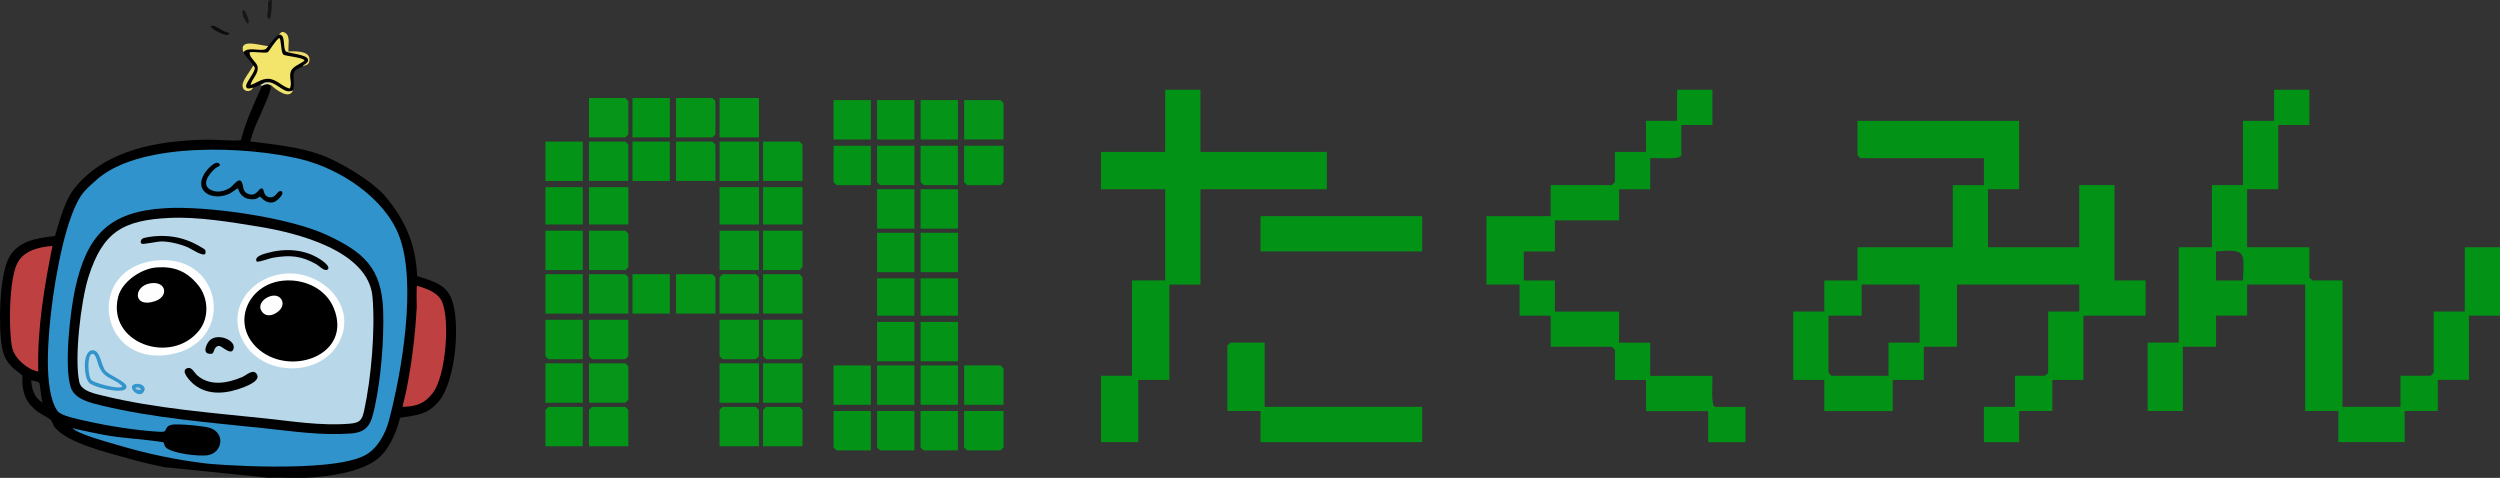
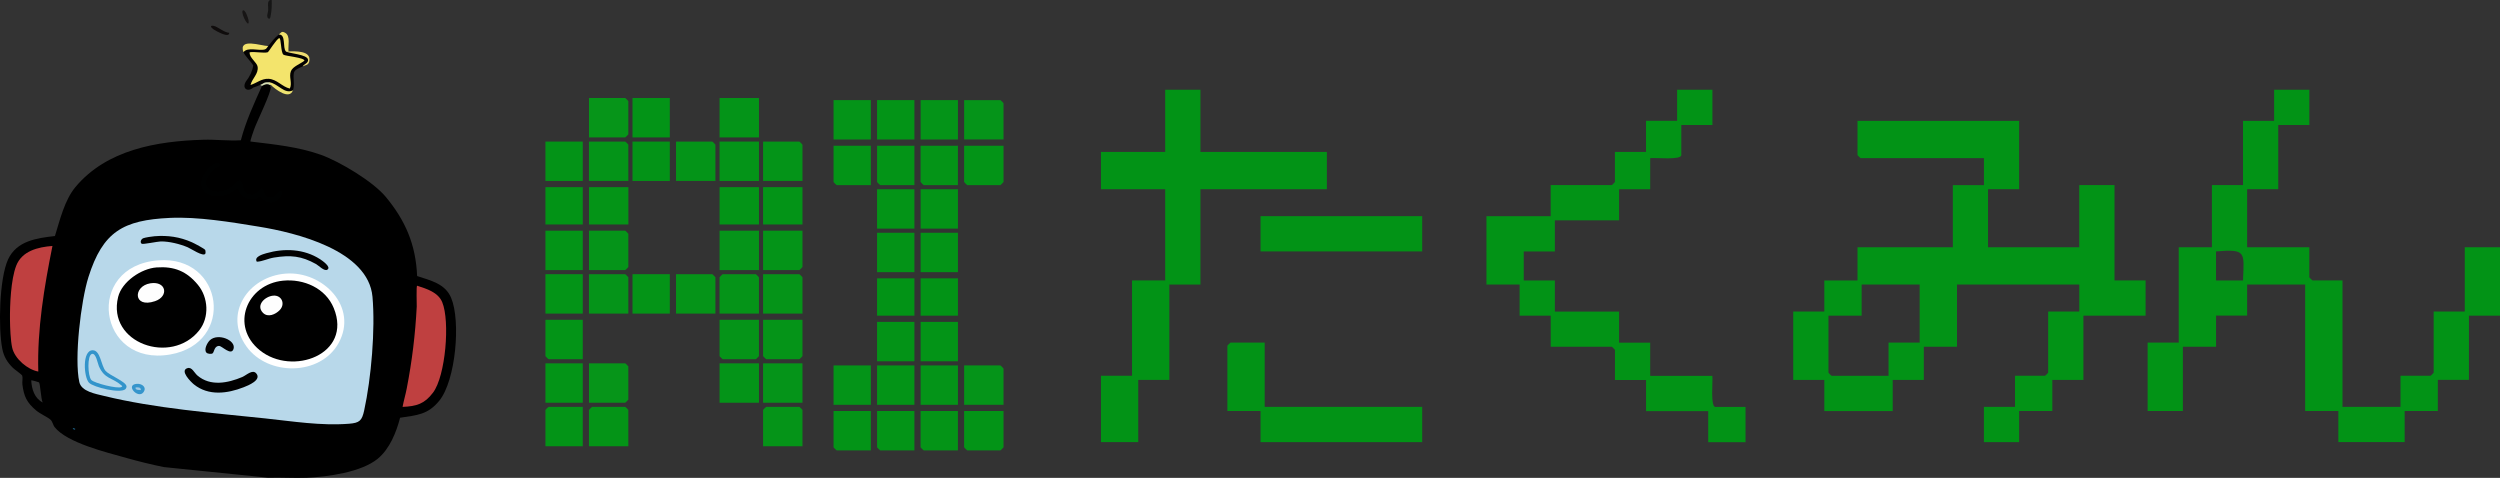
<svg xmlns="http://www.w3.org/2000/svg" version="1.1" id="レイヤー_1" x="0px" y="0px" viewBox="0 0 771.71 147.5" style="enable-background:new 0 0 771.71 147.5;" xml:space="preserve">
  <rect x="0" y="0" width="771.71" height="147.5" fill="#333333" stroke="none" />
  <style type="text/css">
	.st0{fill:#029316;}
	.st1{fill:#059419;}
	.st2{fill:#049418;}
	.st3{fill:#059418;}
	.st4{fill:#039417;}
	.st5{fill:#049417;}
	.st6{fill:#069519;}
	.st7{fill:#039317;}
	.st8{fill:#020101;}
	.st9{fill:#F2E26C;}
	.st10{fill:#F0E16E;}
	.st11{fill:#F0E16C;}
	.st12{fill:#EEE370;}
	.st13{fill:#EEDC71;}
	.st14{fill:#151515;}
	.st15{fill:#0F0C0C;}
	.st16{fill:#171515;}
	.st17{fill:#D4DCB3;}
	.st18{fill:#3193CB;}
	.st19{fill:#BF4040;}
	.st20{fill:#195677;}
	.st21{fill:#F3E46C;}
	.st22{fill:#000101;}
	.st23{fill:#B8D8EA;}
	.st24{fill:#FFFFFF;}
	.st25{fill:#010101;}
	.st26{fill:#3294CB;}
	.st27{fill:#3595CC;}
	.st28{fill:#B7D8EA;}
	.st29{fill:#9FC8E3;}
	.st30{fill:#FEFEFE;}
</style>
  <g>
    <polygon class="st0" points="370.56,27.7 370.56,46.9 409.58,46.9 409.58,58.41 370.56,58.41 370.56,87.84 360.96,87.84    360.96,117.27 351.36,117.27 351.36,136.47 339.85,136.47 339.85,115.99 349.44,115.99 349.44,86.56 359.68,86.56 359.68,58.41    339.85,58.41 339.85,46.9 359.68,46.9 359.68,27.7  " />
    <path class="st0" d="M528.59,27.7v10.88h-9.6v9.28c0,1.64-8.04,0.75-9.6,0.96v9.6h-9.6v9.6h-19.83v9.6h-9.6v8.96h9.6v9.6h19.83v9.6   h9.6v10.24h19.19c0.21,1.56-0.68,9.6,0.96,9.6h9.28v10.88h-11.52v-9.6h-19.19v-9.6h-9.6V108c0-0.07-0.89-0.96-0.96-0.96h-18.87   v-9.6h-9.6v-9.6h-10.24V66.73h19.83v-9.6h18.87c0.07,0,0.96-0.89,0.96-0.96V46.9h9.6v-9.6h9.6v-9.6H528.59z" />
    <path class="st0" d="M390.39,105.76v19.83h48.62v10.88h-49.9v-9.6h-10.24v-20.15c0-0.07,0.89-0.96,0.96-0.96H390.39z" />
    <rect x="389.11" y="66.73" class="st0" width="49.9" height="10.88" />
    <rect x="222.12" y="71.21" class="st1" width="12.16" height="12.16" />
    <rect x="222.12" y="30.26" class="st2" width="12.16" height="12.16" />
    <rect x="235.55" y="112.16" class="st1" width="12.16" height="12.16" />
    <rect x="222.12" y="112.16" class="st2" width="12.16" height="12.16" />
    <rect x="222.12" y="43.7" class="st2" width="12.16" height="12.16" />
    <path class="st2" d="M247.71,71.21v11.2c0,0.07-0.89,0.96-0.96,0.96h-11.2V71.21H247.71z" />
    <path class="st1" d="M193.96,96.8h-12.16V84.64H193c0.07,0,0.96,0.89,0.96,0.96V96.8z" />
    <path class="st3" d="M220.84,96.8h-12.16V84.64h11.2c0.07,0,0.96,0.89,0.96,0.96V96.8z" />
    <path class="st1" d="M309.77,124.95h-12.16V112.8h11.2c0.07,0,0.96,0.89,0.96,0.96V124.95z" />
    <path class="st1" d="M309.77,43.06h-12.16V30.9h11.2c0.07,0,0.96,0.89,0.96,0.96V43.06z" />
    <path class="st2" d="M193.96,55.85h-12.16V43.7H193c0.07,0,0.96,0.89,0.96,0.96V55.85z" />
    <path class="st3" d="M247.71,96.8h-12.16V84.64h11.2c0.07,0,0.96,0.89,0.96,0.96V96.8z" />
    <path class="st2" d="M220.84,55.85h-12.16V43.7h11.2c0.07,0,0.96,0.89,0.96,0.96V55.85z" />
    <path class="st2" d="M247.71,55.85h-12.16V43.7h11.2c0.07,0,0.96,0.89,0.96,0.96V55.85z" />
    <path class="st4" d="M309.77,44.98v11.2c0,0.07-0.89,0.96-0.96,0.96h-10.24c-0.07,0-0.96-0.89-0.96-0.96v-11.2H309.77z" />
-     <path class="st5" d="M193.96,98.72v11.2c0,0.07-0.89,0.96-0.96,0.96h-10.24c-0.07,0-0.96-0.89-0.96-0.96v-11.2H193.96z" />
    <path class="st3" d="M234.27,98.72v11.2c0,0.07-0.89,0.96-0.96,0.96h-10.24c-0.07,0-0.96-0.89-0.96-0.96v-11.2H234.27z" />
    <path class="st4" d="M309.77,126.87v11.2c0,0.07-0.89,0.96-0.96,0.96h-10.24c-0.07,0-0.96-0.89-0.96-0.96v-11.2H309.77z" />
    <path class="st6" d="M181.81,124.31v-12.16H193c0.07,0,0.96,0.89,0.96,0.96v10.24c0,0.07-0.89,0.96-0.96,0.96H181.81z" />
    <path class="st3" d="M234.27,96.8h-12.16V85.6c0-0.07,0.89-0.96,0.96-0.96h10.24c0.07,0,0.96,0.89,0.96,0.96V96.8z" />
    <path class="st5" d="M193.96,137.75h-12.16v-11.2c0-0.07,0.89-0.96,0.96-0.96H193c0.07,0,0.96,0.89,0.96,0.96V137.75z" />
-     <path class="st3" d="M234.27,137.75h-12.16v-11.2c0-0.07,0.89-0.96,0.96-0.96h10.24c0.07,0,0.96,0.89,0.96,0.96V137.75z" />
    <path class="st6" d="M181.81,42.42V30.26H193c0.07,0,0.96,0.89,0.96,0.96v10.24c0,0.07-0.89,0.96-0.96,0.96H181.81z" />
    <path class="st3" d="M247.71,137.75h-12.16v-11.2c0-0.07,0.89-0.96,0.96-0.96h10.24c0.07,0,0.96,0.89,0.96,0.96V137.75z" />
-     <path class="st3" d="M208.68,42.42V30.26h11.2c0.07,0,0.96,0.89,0.96,0.96v10.24c0,0.07-0.89,0.96-0.96,0.96H208.68z" />
    <path class="st1" d="M181.81,83.36V71.21H193c0.07,0,0.96,0.89,0.96,0.96v10.24c0,0.07-0.89,0.96-0.96,0.96H181.81z" />
    <path class="st3" d="M247.71,98.72v11.2c0,0.07-0.89,0.96-0.96,0.96h-10.24c-0.07,0-0.96-0.89-0.96-0.96v-11.2H247.71z" />
    <rect x="168.37" y="71.21" class="st4" width="11.52" height="12.16" />
    <rect x="270.74" y="71.85" class="st7" width="11.52" height="12.16" />
    <rect x="284.18" y="71.85" class="st4" width="11.52" height="12.16" />
    <rect x="284.18" y="58.41" class="st4" width="11.52" height="12.16" />
    <rect x="195.24" y="30.26" class="st4" width="11.52" height="12.16" />
    <rect x="168.37" y="84.64" class="st4" width="11.52" height="12.16" />
    <rect x="270.74" y="58.41" class="st4" width="11.52" height="12.16" />
    <rect x="195.24" y="84.64" class="st5" width="11.52" height="12.16" />
    <rect x="235.55" y="57.77" class="st4" width="12.16" height="11.52" />
    <rect x="222.12" y="57.77" class="st4" width="12.16" height="11.52" />
    <rect x="181.81" y="57.77" class="st5" width="12.16" height="11.52" />
    <rect x="257.3" y="30.9" class="st2" width="11.52" height="12.16" />
    <rect x="270.74" y="30.9" class="st4" width="11.52" height="12.16" />
    <rect x="284.18" y="30.9" class="st2" width="11.52" height="12.16" />
    <rect x="284.18" y="112.8" class="st2" width="11.52" height="12.16" />
    <rect x="270.74" y="112.8" class="st4" width="11.52" height="12.16" />
    <rect x="270.74" y="99.36" class="st7" width="11.52" height="12.16" />
    <rect x="284.18" y="99.36" class="st4" width="11.52" height="12.16" />
    <rect x="168.37" y="112.16" class="st4" width="11.52" height="12.16" />
    <rect x="195.24" y="43.7" class="st7" width="11.52" height="12.16" />
    <rect x="168.37" y="43.7" class="st7" width="11.52" height="12.16" />
    <rect x="257.3" y="112.8" class="st2" width="11.52" height="12.16" />
    <path class="st4" d="M268.82,44.98v12.16h-10.56c-0.07,0-0.96-0.89-0.96-0.96v-11.2H268.82z" />
    <path class="st4" d="M282.26,44.98v12.16H271.7c-0.07,0-0.96-0.89-0.96-0.96v-11.2H282.26z" />
    <path class="st5" d="M295.69,44.98v12.16h-10.56c-0.07,0-0.96-0.89-0.96-0.96v-11.2H295.69z" />
    <path class="st4" d="M179.89,98.72v12.16h-10.56c-0.07,0-0.96-0.89-0.96-0.96v-11.2H179.89z" />
    <path class="st4" d="M179.89,125.59v12.16h-11.52v-11.2c0-0.07,0.89-0.96,0.96-0.96H179.89z" />
    <path class="st4" d="M268.82,126.87v12.16h-10.56c-0.07,0-0.96-0.89-0.96-0.96v-11.2H268.82z" />
    <path class="st4" d="M282.26,126.87v12.16H271.7c-0.07,0-0.96-0.89-0.96-0.96v-11.2H282.26z" />
    <path class="st5" d="M295.69,126.87v12.16h-10.56c-0.07,0-0.96-0.89-0.96-0.96v-11.2H295.69z" />
    <rect x="168.37" y="57.77" class="st0" width="11.52" height="11.52" />
    <rect x="284.18" y="85.92" class="st0" width="11.52" height="11.52" />
    <rect x="270.74" y="85.92" class="st0" width="11.52" height="11.52" />
    <path class="st0" d="M652.71,86.56V57.13h-10.88v19.19h-28.15V58.41h9.6V37.3h-49.9v10.56c0,0.07,0.89,0.96,0.96,0.96h38.07v8.32   h-9.6v19.19h-29.43v10.24h-10.24v9.6h-9.6v21.11h9.6v9.6h21.11v-9.6h9.6v-10.24h10.24V87.84h37.75v8.32h-9.6v18.87   c0,0.07-0.89,0.96-0.96,0.96H622v9.6h-9.6v10.88h10.88v-9.6h10.24v-9.6h9.6V97.44h19.19V86.56H652.71z M592.57,105.76h-9.6v10.24   h-17.59c-0.07,0-0.96-0.89-0.96-0.96V97.44h10.24v-9.6h17.91V105.76z" />
    <path class="st0" d="M760.83,76.33v19.83h-9.6v18.87c0,0.07-0.89,0.96-0.96,0.96H741v9.6h-17.91V86.56h-9.28   c-0.07,0-0.96-0.89-0.96-0.96v-9.28h-19.19V58.41h9.6V38.58h9.6V27.7h-10.88v9.6h-9.6v19.83h-9.6v19.19h-10.24v29.43h-9.6v21.11   h10.88v-19.83h10.24v-9.6h9.6v-9.6h17.91v39.03h10.24v9.6h20.47v-9.6h10.24v-9.6h9.6V97.44h9.6V76.33H760.83z M692.38,86.57   l-8.32,0v-8.96C693.43,76.82,692.73,77.83,692.38,86.57z" />
  </g>
  <g>
    <path d="M139.25,91.92c-1.87-4.4-6.35-5.33-10.49-6.71c-0.41-9.7-3.59-17.1-9.68-24.44c-3.92-4.74-14.2-10.9-20.04-12.99   c-6.93-2.47-14.43-3.21-21.71-4.09c-0.18-0.16,0.97-3.36,1.16-3.89c0.88-2.44,5.31-11.4,5.12-13.04l-0.27-0.27v-0.27   c-0.44-0.97-2.08-0.53-2.46,0.27c-2.46,5.49-5.01,10.95-6.53,16.81c-3.89,0.23-7.72-0.28-11.63-0.16   c-14.3,0.41-29.82,3.07-39.44,14.61c-3.34,4.01-4.8,10.2-6.32,15.11c-5.63,0.64-11.83,1.49-14.47,7.23   C-0.23,86-0.55,101.25,0.7,107.65c0.48,2.45,1.56,4.22,3.33,5.95c0.48,0.47,2.71,2.01,2.83,2.36c0.23,0.67-0.05,1.88,0.05,2.68   c0.45,3.73,1.38,5.63,4.23,8.05c1.28,1.08,3.56,2.05,4.48,2.89c0.59,0.54,0.8,1.71,1.2,2.22c3.86,4.91,16.11,7.84,22.23,9.57   c3.8,1.07,7.65,2.02,11.52,2.81l32.21,3.28c3.95-0.14,7.94,0.17,11.88,0.01c6.42-0.27,16.88-1.69,21.96-5.88   c3.66-3.02,5.72-8.15,6.88-12.64c5.24-0.8,8.56-0.92,12.09-5.24C140.68,117.48,142.29,99.1,139.25,91.92z M9.64,117.41   c0.08-0.09,2.29,0.53,2.39,0.61c0.41,0.34,0.6,5.23,1.15,6.22C10.63,122.91,9.78,120.12,9.64,117.41z" />
    <path class="st8" d="M88.25,15.85c2.73,0.24,10.74,1.07,5.19,4.64c-0.74,0.37-2.4,0.92-2.67,1.83c-0.45,1.52,0.31,3.73-0.33,5.54   c-0.98,1.33-2.59,0.72-3.75-0.03l-3.61-2.43l-0.16,0.32c-0.88,0.07-1.74,0.23-2.57,0.5c-0.7,0.26-1.49,0.63-2.18,0.82   c-1.68,1.48-3.54,0.33-2.31-1.82c1.29-1.65,2.06-3.32,2.31-5.01c-0.78-1.37-2.58-2.91-3-4.1c-0.17-1.38,1.47-1.43,2.52-1.45   c1.87,0.36,3.57,0.2,5.12-0.46c1.16-1.35,1.77-2.38,3.28-3.55c1.38-0.86,1.73,0.38,2.03,1.57C88.32,13.15,88.53,15.05,88.25,15.85z   " />
    <path class="st9" d="M82.79,14.21c-0.3,0.35-0.5,0.89-1.01,1.04c-1.9,0.55-5.37-0.88-6.63,0.88C73.5,11.54,80.61,14.19,82.79,14.21   z" />
-     <path class="st10" d="M78.15,27.05c-0.88,1.7-3.28,1.3-3.28-0.68c-0.01-1.73,2.53-4.51,3.28-6.15c0.12,0.2,0.45,0.33,0.51,0.73   c0.17,1.21-2.8,4.5-2.7,5.68C76.04,27.74,77.43,27.24,78.15,27.05z" />
    <path class="st11" d="M89.06,15.85c-0.23,0.16-0.5,0.16-0.82,0c-1.05-1.05,0.11-5.31-2.18-5.19c0.71-0.56,0.83-1.2,2.01-0.51   C89.74,11.12,88.85,14.2,89.06,15.85z" />
    <path class="st12" d="M90.43,27.86c-1.09,3.1-5.43-0.28-6.82-1.64c-0.68-0.25-0.86-0.52-0.55-0.82   C85.67,25.62,87.86,29.29,90.43,27.86z" />
    <path class="st13" d="M89.06,15.85c2.07,0,7.03-0.3,6.43,3c-0.24,1.33-1.14,1.18-2.06,1.64c0.46-0.76,1.76-0.98,1.66-2.04   c-0.16-1.71-6.17-1.93-6.84-2.6C88.52,15.85,88.79,15.85,89.06,15.85z" />
    <path class="st14" d="M83.88,0.02c0.03,1.57,0.01,3.2-0.31,4.74C83.51,5.05,83.43,6,82.93,5.75c-0.87-0.43-0.18-1.93-0.14-2.59   C82.85,1.97,82.25-0.23,83.88,0.02z" />
    <path class="st15" d="M70.78,10.12c-0.04,1.79-4-0.51-4.83-1.04c-0.84-0.54-1.31-1.32,0-1.1C67.06,8.16,69.32,10.12,70.78,10.12z" />
    <path class="st16" d="M74.87,3.3c0.78-0.8,1.79,2.5,1.85,2.93C77.16,9.38,74.37,4.53,74.87,3.3z" />
    <path class="st17" d="M83.06,25.41c0.2,0.23,0.34,0.62,0.55,0.82h-0.27c-1.01-0.48-1.54-0.15-2.46,0.27l-0.55-0.27   C81.4,25.82,81.32,25.27,83.06,25.41z" />
    <path class="st17" d="M83.61,26.77l-0.27-0.27C83.46,26.53,83.59,26.65,83.61,26.77z" />
-     <path class="st18" d="M63.68,143.07c-9.44-1.13-17.92-2.92-27.02-5.6c-3.51-1.03-10.82-2.98-13.65-4.78   c-0.36-0.36-0.21-0.45,0.27-0.27c3.54,0.73,7.26,1.6,10.82,2.15c5.39,0.83,10.9,1.05,16.28,1.94c0.28,0.12,0.31,1.12,0.87,1.65   c1.93,1.84,10.17,2.76,12.76,2.38c4.65-0.68,5.62-6.78,0.9-8.41c-1.93-0.66-9.7-1.34-11.72-1.05c-2.12,0.3-1.81,1.88-2.52,2.12   c-0.48,0.16-1.57,0.07-2.14,0.04c-6.87-0.43-15.58-1.81-22.3-3.36c-1.97-0.45-7.38-1.48-8.47-3c-4.59-6.41-2.76-24.19-1.82-31.97   c1.05-8.69,4.43-29.4,10.07-35.79c1.03-1.16,3.28-3.23,4.5-4.23c13.73-11.2,45.84-9.73,62.26-5.78   c11.95,2.88,25.83,11.81,30.4,23.64c5.61,14.51,0.85,42.23-3.15,57.2c-1.07,4.03-3.6,8.64-7.4,10.62   C101.7,146.27,64.11,143.25,63.68,143.07z" />
    <path class="st19" d="M16.19,75.92c-2.55,12.75-4.74,25.69-4.37,38.77c-3.35-0.59-7.29-3.96-8.06-7.36   c-0.49-2.12-0.66-6.34-0.68-8.6c-0.05-4.65,0.27-12.4,1.91-16.68C6.76,77.45,11.74,76.26,16.19,75.92z" />
    <path class="st19" d="M124.27,125.6c0.35-1.9,0.92-3.78,1.28-5.67c1.64-8.44,2.65-16.71,3.09-25.3c0.03-0.63-0.19-6.44,0.13-6.43   c2.91,0.95,6.46,2,7.74,5.09c2.43,5.86,1.05,22.76-2.85,27.92C131.04,124.68,128.57,125.42,124.27,125.6z" />
    <path class="st20" d="M23.28,132.43l-0.27,0.27c-0.21-0.13-0.54-0.23-0.55-0.54C22.89,131.98,23.12,132.39,23.28,132.43z" />
    <path class="st21" d="M82.65,16.13c0.28-0.09,2.63-4.04,3.55-4.36c0.64-0.01,0.42,4.41,1.3,5.11c0.53,0.43,6.49,0.88,6.47,1.85   c-1.13,0.94-3.58,1.78-4.16,3.21c-0.73,1.81,0.51,3.71-0.35,5.4c-2.39-0.55-3.97-2.87-6.55-3.01c-2.16-0.12-3.63,1.3-5.58,1.91   c0.48-2.04,2.5-3.39,2.2-5.61c-0.19-1.39-2.67-2.85-2.47-4.49C78.46,15.85,81.48,16.5,82.65,16.13z" />
    <path d="M51.07,64.26c12.84-0.76,38.09,2.82,49.74,8.24c11.44,5.32,17.04,10.21,17.47,23.47c0.28,8.7-0.68,20.92-2.55,29.42   c-1.08,4.91-1.79,8-7.42,8.42c-9.1,0.68-18.06-0.7-27.03-1.65c-16.5-1.74-33.67-3.07-49.81-6.96c-3.44-0.83-8.4-1.88-9.63-5.65   c-2.1-6.43-0.16-23.55,1.36-30.47C26.86,72.43,33.8,65.27,51.07,64.26z" />
    <path class="st22" d="M73.5,58.17c-0.22-0.16-2.04,1.33-2.62,1.6c-5.19,2.48-11.44-0.64-7.59-6.5c0.59-0.89,3.08-3.7,4.22-2.89   c1.13,0.8-0.64,1.24-0.96,1.51c-1.92,1.6-4.75,5.21-1.33,6.8c1.96,0.91,4.18,0.33,5.93-0.83c0.88-0.59,2.69-3.4,3.53-1.53   c0.62,1.39,0.08,3.22,2.59,3.7c1.99,0.38,2.58-1.86,3.48-1.87c0.99-0.01,0.28,2.24,2.25,2.69c2.17,0.49,2.61-2.17,3.76-1.86   c1.47,0.41-1.15,3.27-2.52,3.49c-2.44,0.4-3.75-1.81-4.02-1.81c-0.08,0-0.75,0.65-1.38,0.76C76.27,61.86,74.11,60.72,73.5,58.17z" />
    <path class="st23" d="M52.43,67.26c8.59-0.41,18.89,1.3,27.44,2.7c11.52,1.87,33.84,7.32,35.11,21.66   c0.9,10.11-0.39,25.11-2.57,35.09c-0.68,3.11-1.4,3.84-4.65,4.09c-8.68,0.68-17.39-0.74-25.94-1.65   c-16.27-1.71-33.96-3.07-49.81-6.96c-2.5-0.61-6.88-1.36-7.52-4.22c-1.63-7.29,0.49-25.11,2.81-32.44   C31.74,71.5,38,67.94,52.43,67.26z" />
    <path class="st24" d="M48.89,80.36c20.21-1.54,23.83,25.52,3.67,29.06C30.17,113.36,25.83,82.12,48.89,80.36z" />
    <path class="st24" d="M88.19,84.46c11.45-0.87,22.52,10.29,16.3,21.49c-5.62,10.11-21.78,10.2-28.37,1.06   C68.79,96.85,76.66,85.34,88.19,84.46z" />
    <path d="M57.87,113.64c1.41-0.42,2.05,1.4,3.08,2.28c4,3.42,9.38,2.34,13.83,0.46c1.27-0.54,3.15-2.47,4.31-1.13   c1.77,2.04-2.46,3.74-3.88,4.29c-5.04,1.97-10.86,2.74-15.36-0.89C58.92,117.89,55.38,114.38,57.87,113.64z" />
    <path class="st25" d="M101.04,83.25c-0.93,0.58-2.64-1.27-3.5-1.75c-4.51-2.5-7.81-2.82-12.94-2c-1.92,0.31-3.5,1.2-5.32,1.29   c-0.97-1.48,1.76-2.29,2.91-2.62c5.6-1.6,11.61-1.36,16.58,1.82C99.37,80.39,102.39,82.41,101.04,83.25z" />
    <path class="st26" d="M38.77,120.07c-1.47,1.56-9.93-0.52-11.3-1.93c-1.61-1.66-2.18-10.02,1.14-10.02c2.44,0,2.56,4.76,4,6.39   c1.22,1.38,6.25,3.26,6.44,4.73C39.08,119.5,38.95,119.87,38.77,120.07z" />
    <path class="st25" d="M63.37,78.33c-0.63,1-4.45-1.59-5.43-2c-2.4-1.01-5.7-1.84-8.32-1.8c-1.01,0.02-5.51,0.97-5.87,0.72   c-0.62-0.44-0.24-1.43,0.49-1.72c0.58-0.23,2.77-0.56,3.48-0.61c4.11-0.32,7.75,0.2,11.51,1.86c0.66,0.29,3.99,2.02,4.14,2.41   C63.46,77.44,63.5,78.13,63.37,78.33z" />
    <path class="st25" d="M63.75,108.88c-0.93-0.93,0.25-3.13,1.05-3.87c2.47-2.29,8.07-0.01,7.3,2.65c-0.68,2.32-3.56-0.87-4.46-0.88   c-1.56-0.01-1.5,1.98-2.04,2.31C65.17,109.36,64.09,109.22,63.75,108.88z" />
    <path class="st27" d="M44.22,121.15c-1.66,2.05-5.71-2.41-1.96-2.67C43.93,118.37,45.44,119.65,44.22,121.15z" />
    <path d="M48.34,82.55c5.48-0.39,9.29,1.19,12.75,5.37c3.23,3.91,3.59,10.02,0.4,14.06c-8.61,10.87-28.53,3.96-25.03-10.29   C37.63,86.92,43.63,82.88,48.34,82.55z" />
    <path d="M87.37,86.64c6.43-0.63,13.15,2.32,15.66,8.47c5.83,14.28-12.83,21.12-22.83,13.01C70.98,100.66,76.12,87.75,87.37,86.64z" />
    <path class="st28" d="M28.38,109.25c1.26-0.32,1.78,2.97,2.14,3.79c1.76,4.02,4.18,3.51,6.78,5.78c0.24,0.21,0.7,0.36,0.18,0.65   c-1.14,0.63-8.39-1.19-9.29-2.18C27.08,116.08,26.86,109.64,28.38,109.25z" />
    <path class="st29" d="M43.48,120.41c-0.53-0.03-1.82,0.07-1.63-0.82C42.5,119.56,43.53,119.42,43.48,120.41z" />
    <path class="st30" d="M46.41,87.45c4.94-0.79,5.82,4.04,1.43,5.52C41.03,95.27,41.03,88.31,46.41,87.45z" />
    <path class="st30" d="M84.37,91.26c2.6-0.2,3.79,2.58,1.98,4.46c-1.28,1.33-3.67,2.41-5.2,0.82   C78.89,94.18,81.84,91.46,84.37,91.26z" />
  </g>
</svg>